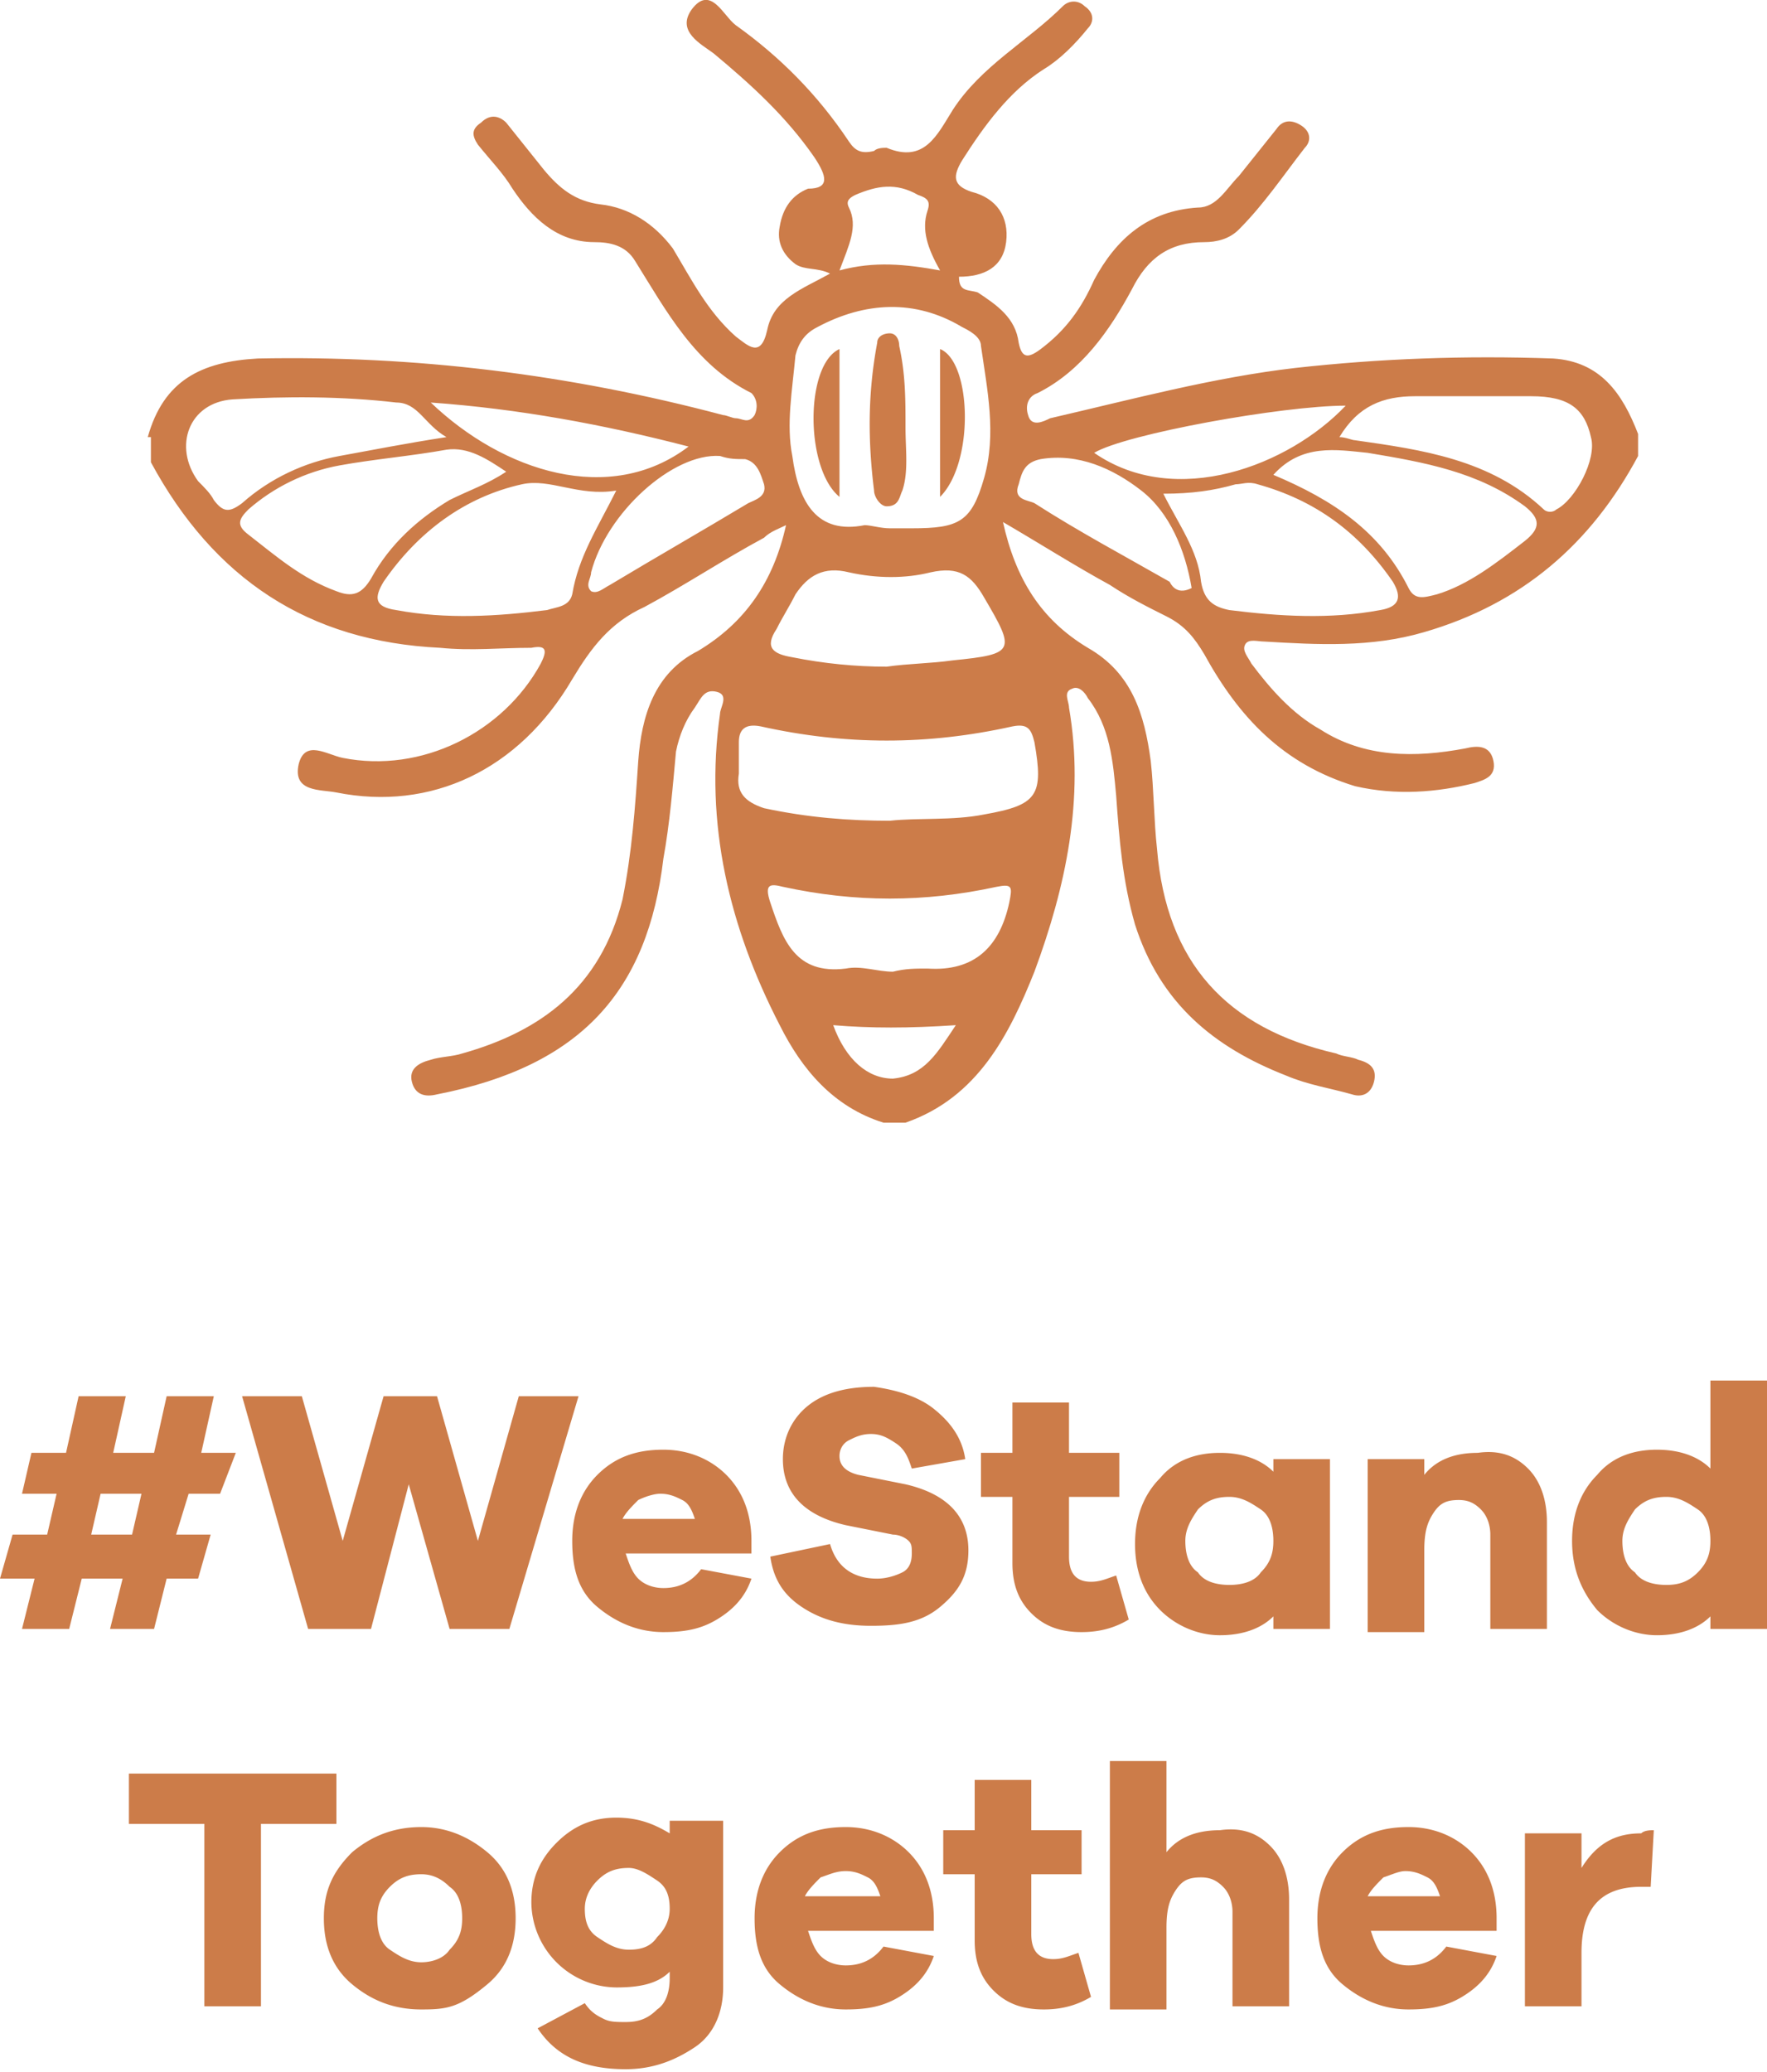
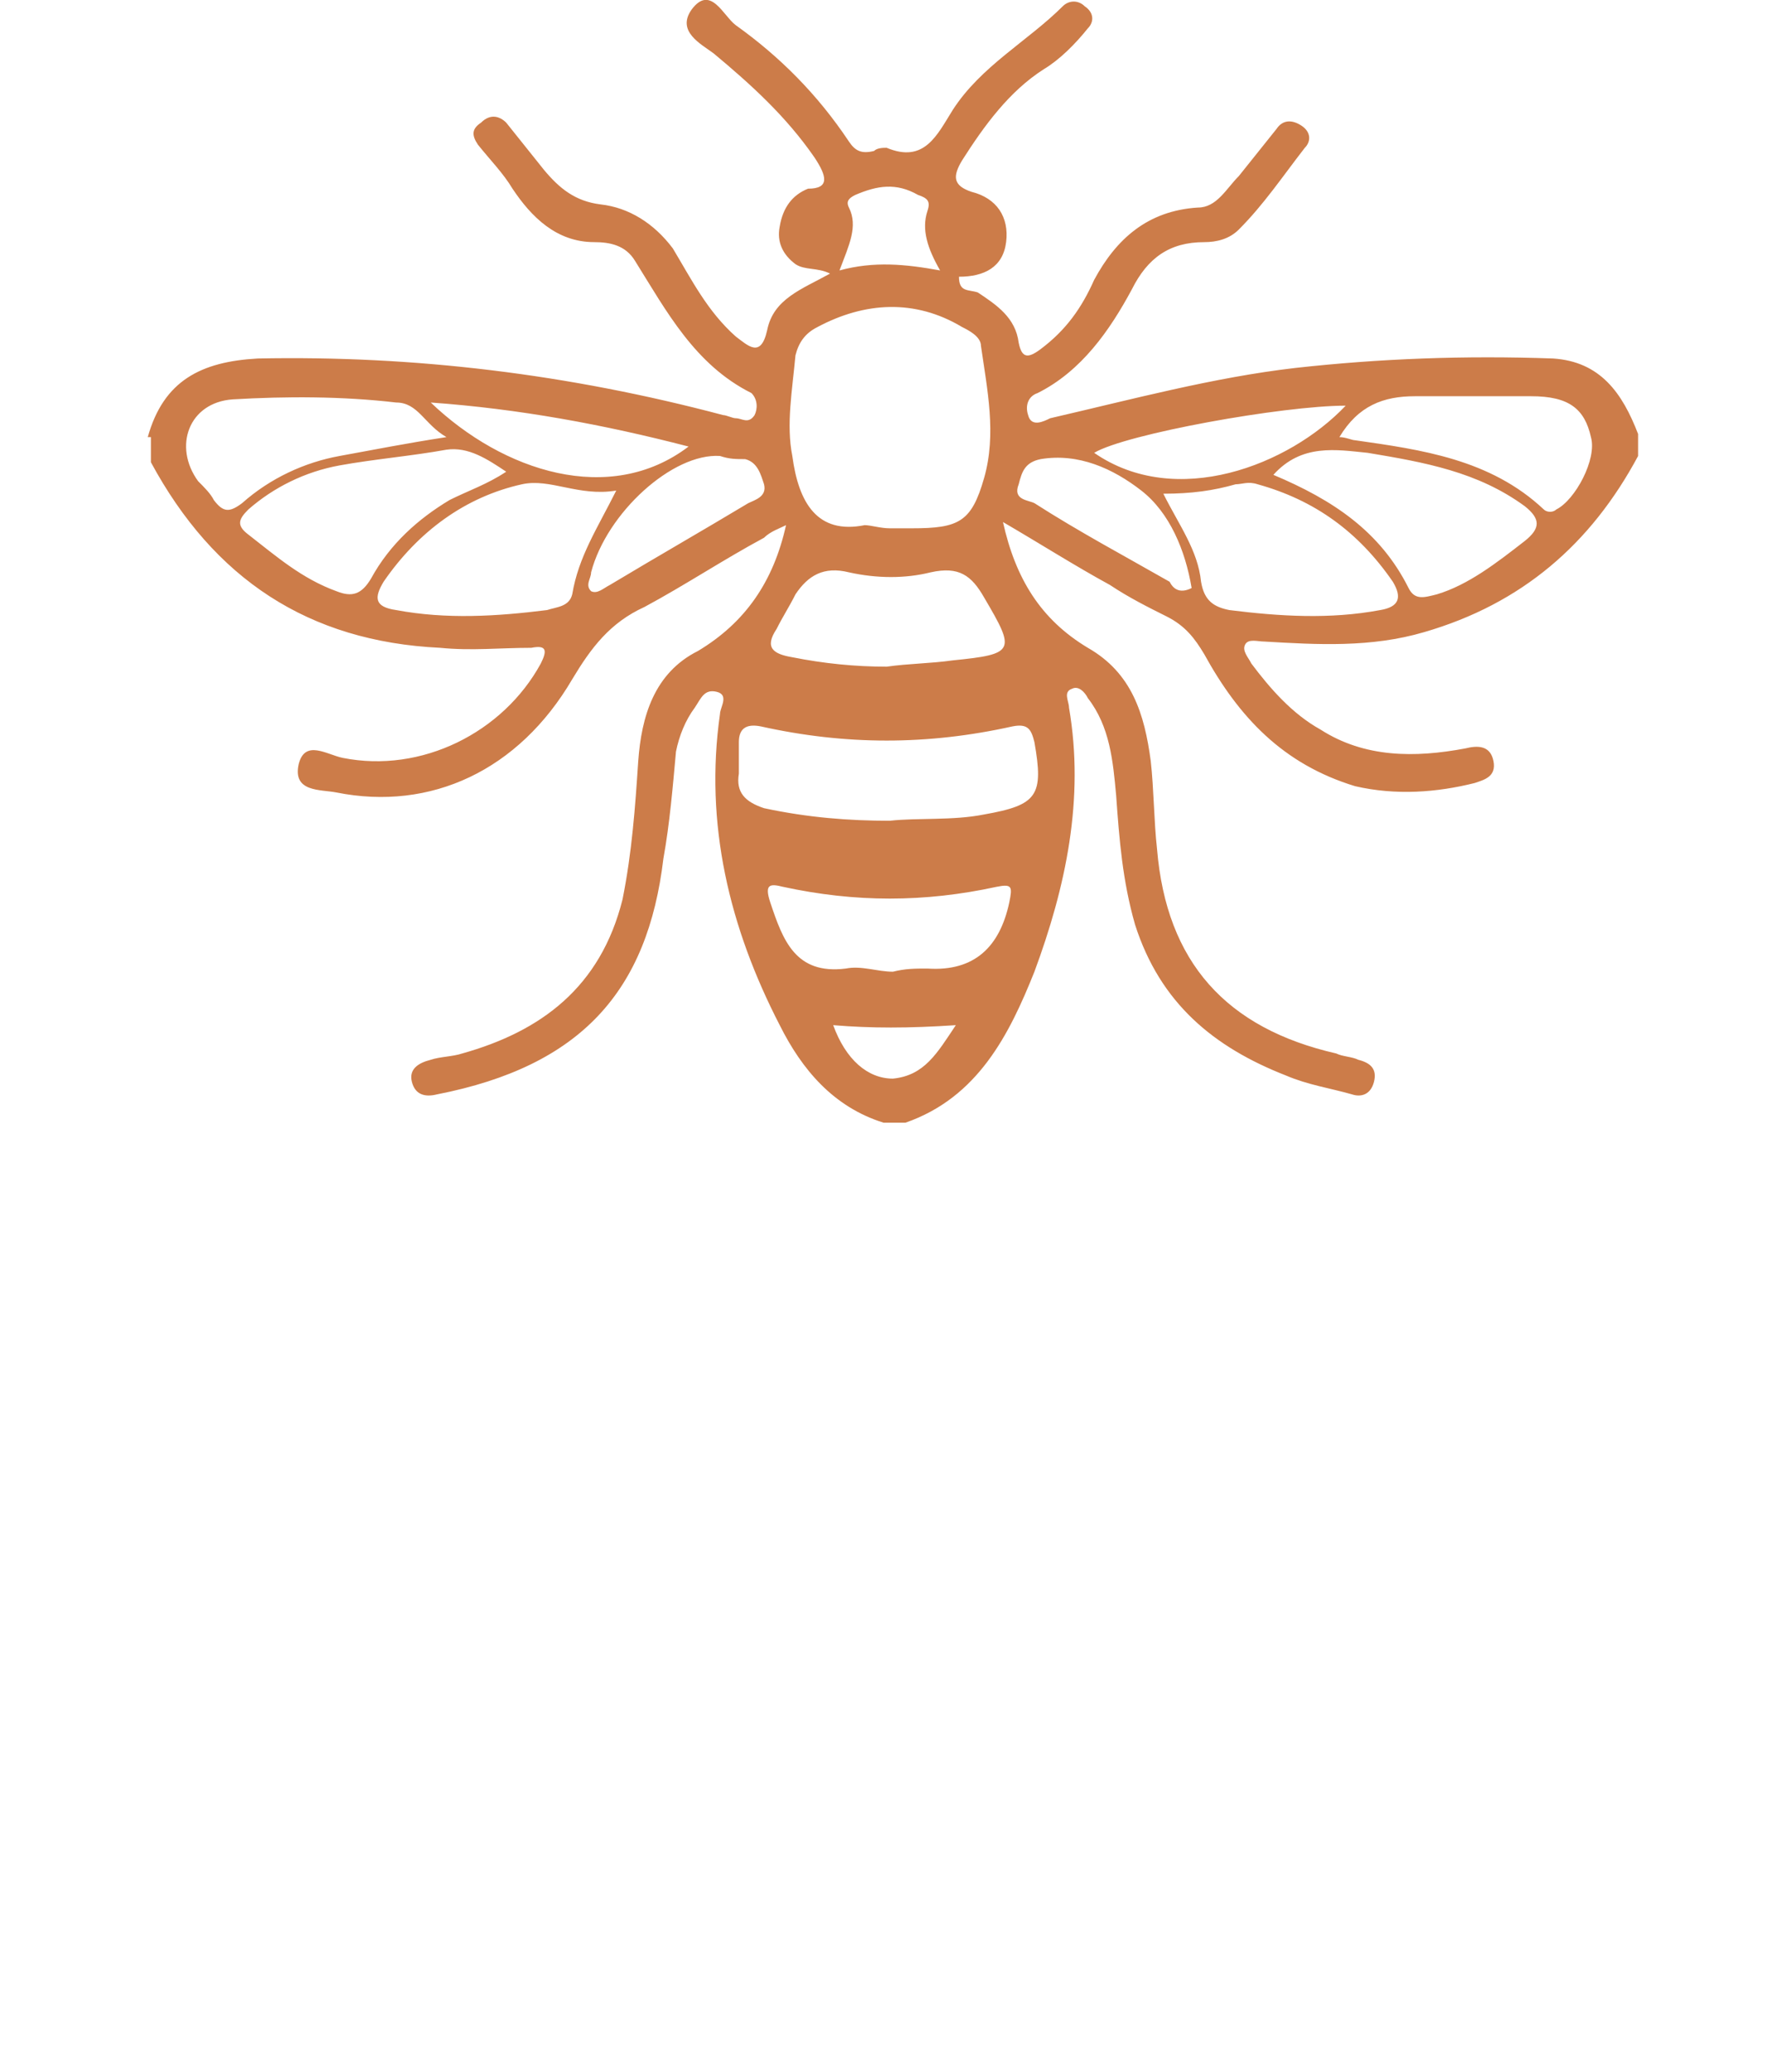
<svg xmlns="http://www.w3.org/2000/svg" version="1.0" id="Layer_1" x="0" y="0" viewBox="0 0 56.2 65.9" xml:space="preserve">
  <style>.st0{fill:#cc7c49}</style>
  <path class="st0" d="M4.7 13.9c.5-1.8 1.7-2.4 3.5-2.5 5-.1 9.9.5 14.8 1.8.1 0 .3.1.4.1.2 0 .4.2.6-.1.1-.2.1-.5-.1-.7-1.8-.9-2.7-2.6-3.7-4.2-.3-.5-.8-.6-1.3-.6-1.2 0-2-.8-2.6-1.7-.3-.5-.7-.9-1.1-1.4-.2-.3-.2-.5.1-.7.3-.3.6-.2.8 0l1.2 1.5c.5.6 1 1 1.8 1.1.9.1 1.7.6 2.3 1.4.6 1 1.1 2 2 2.8.4.3.8.7 1-.2.2-1 1.1-1.3 2-1.8-.4-.2-.8-.1-1.1-.3-.4-.3-.6-.7-.5-1.2q.15-.9.9-1.2c.7 0 .6-.4.2-1-.9-1.3-2-2.3-3.2-3.3-.4-.3-1.2-.7-.7-1.4.6-.8 1 .2 1.4.5C24.8 1.8 26 3 27 4.5c.2.3.4.4.8.3.1-.1.3-.1.4-.1 1.2.5 1.6-.4 2.1-1.2.9-1.4 2.4-2.2 3.5-3.3.2-.2.5-.2.7 0 .3.2.3.5.1.7-.4.5-.9 1-1.4 1.3-1.1.7-1.9 1.8-2.6 2.9-.3.5-.3.8.3 1 .8.2 1.2.8 1.1 1.6s-.7 1.1-1.5 1.1c0 .5.3.4.6.5.6.4 1.2.8 1.3 1.6.1.5.3.5.7.2.8-.6 1.3-1.3 1.7-2.2.7-1.3 1.7-2.2 3.3-2.3.6 0 .9-.6 1.3-1l1.2-1.5c.2-.3.5-.3.8-.1s.3.5.1.7c-.7.9-1.3 1.8-2.1 2.6-.3.3-.7.4-1.1.4-1.1 0-1.8.5-2.3 1.5-.7 1.3-1.6 2.6-3 3.3-.3.1-.4.4-.3.7.1.4.5.2.7.1 2.6-.6 5.2-1.3 7.8-1.6 2.7-.3 5.4-.4 8.2-.3 1.5.1 2.2 1.1 2.7 2.4v.7c-1.5 2.8-3.7 4.7-6.8 5.6-1.7.5-3.4.4-5.1.3-.2 0-.5-.1-.6.1s.1.4.2.6c.6.8 1.3 1.6 2.2 2.1 1.4.9 3 .9 4.6.6.4-.1.8-.1.9.4s-.3.6-.6.7c-1.2.3-2.5.4-3.8.1-2.3-.7-3.7-2.2-4.8-4.2-.3-.5-.6-.9-1.2-1.2s-1.2-.6-1.8-1c-1.1-.6-2.2-1.3-3.4-2 .4 1.8 1.2 3.1 2.7 4 1.4.8 1.8 2.1 2 3.6.1.9.1 1.9.2 2.8.3 3.6 2.2 5.7 5.7 6.5.2.1.5.1.7.2.4.1.6.3.5.7s-.4.5-.7.4c-.7-.2-1.4-.3-2.1-.6-2.3-.9-4-2.3-4.8-4.8-.4-1.4-.5-2.7-.6-4.1-.1-1.1-.2-2.2-.9-3.1-.1-.2-.3-.4-.5-.3-.3.1-.1.4-.1.6.5 2.9-.1 5.7-1.1 8.4-.8 2-1.8 4-4.1 4.8h-.7c-1.6-.5-2.6-1.7-3.3-3.1-1.6-3.1-2.4-6.4-1.9-9.9 0-.2.3-.6-.1-.7s-.5.2-.7.5c-.3.4-.5.9-.6 1.4-.1 1.1-.2 2.3-.4 3.4-.5 4.2-2.6 6.6-7.2 7.5-.4.1-.7 0-.8-.4s.2-.6.6-.7c.3-.1.7-.1 1-.2 2.5-.7 4.4-2.1 5.1-4.9.3-1.5.4-2.9.5-4.4.1-1.4.5-2.8 1.9-3.5 1.5-.9 2.4-2.2 2.8-4-.2.1-.5.2-.7.4-1.3.7-2.5 1.5-3.8 2.2-1.1.5-1.7 1.3-2.3 2.3-1.7 2.9-4.5 4.2-7.5 3.6-.5-.1-1.4 0-1.2-.9.2-.8.9-.3 1.4-.2 2.5.5 5.1-.8 6.3-3 .2-.4.2-.6-.3-.5-1 0-1.9.1-2.9 0-4.2-.2-7.2-2.2-9.2-5.9v-.8zm23.6 2.9h.7c1.5 0 1.9-.2 2.3-1.6s.1-2.8-.1-4.2c0-.3-.4-.5-.6-.6-1.5-.9-3.1-.8-4.6 0-.4.2-.6.5-.7.9-.1 1.1-.3 2.2-.1 3.2.2 1.5.8 2.5 2.3 2.2.2 0 .5.1.8.1m0 9.3c.9-.1 2 0 3-.2 1.7-.3 1.9-.6 1.6-2.3-.1-.4-.2-.6-.7-.5-2.7.6-5.3.6-8 0-.5-.1-.7.1-.7.5v1c-.1.6.2.9.8 1.1 1.4.3 2.7.4 4 .4M37 15.7c.5 1 1.1 1.8 1.2 2.8.1.6.4.8.9.9 1.6.2 3.2.3 4.8 0 .6-.1.7-.4.4-.9-1.1-1.6-2.5-2.6-4.3-3.1-.3-.1-.5 0-.7 0-.7.2-1.4.3-2.3.3m-17.4-.1c-1.2.2-2.1-.4-3-.2-1.8.4-3.3 1.5-4.4 3.1-.3.5-.3.8.4.9 1.6.3 3.2.2 4.8 0 .3-.1.7-.1.8-.5.2-1.2.8-2.1 1.4-3.3m20.9-.5c1.9.8 3.4 1.8 4.3 3.6.2.4.5.3.9.2 1-.3 1.9-1 2.8-1.7.5-.4.5-.7 0-1.1-1.5-1.1-3.2-1.4-5-1.7-1-.1-2.1-.3-3 .7M16.1 15c-.6-.4-1.2-.8-1.9-.7-1.1.2-2.3.3-3.4.5s-2.1.7-2.9 1.4c-.3.3-.4.5 0 .8.9.7 1.7 1.4 2.8 1.8.5.2.8.1 1.1-.4.6-1.1 1.5-1.9 2.5-2.5.6-.3 1.2-.5 1.8-.9m12.1 6.2c.7-.1 1.4-.1 2.1-.2 2-.2 2-.3 1-2-.4-.7-.8-1-1.7-.8-.8.2-1.7.2-2.6 0-.8-.2-1.3.1-1.7.7-.2.4-.4.7-.6 1.1-.4.6-.1.8.5.9q1.5.3 3 .3m14.4-7.3c.2 0 .4.1.5.1 2.1.3 4.3.6 6 2.2.1.1.3.1.4 0 .6-.3 1.3-1.6 1.1-2.3-.2-.9-.7-1.3-1.9-1.3H45c-1 0-1.8.3-2.4 1.3m-28.4 0c-.7-.4-.9-1.1-1.6-1.1-1.7-.2-3.5-.2-5.2-.1-1.4.1-1.9 1.5-1.1 2.6.2.2.4.4.5.6.3.4.5.4.9.1.9-.8 2-1.3 3.1-1.5s2.1-.4 3.4-.6m14.2 17c.4-.1.7-.1 1.1-.1 1.5.1 2.3-.7 2.6-2.1.1-.5.1-.6-.4-.5-2.3.5-4.5.5-6.8 0-.4-.1-.6-.1-.4.5.4 1.2.8 2.3 2.4 2.1.5-.1 1 .1 1.5.1m-5.5-16.4c-1.5-.1-3.6 1.8-4.1 3.7 0 .2-.2.4 0 .6.2.1.4-.1.6-.2 1.5-.9 2.9-1.7 4.4-2.6.2-.1.6-.2.5-.6-.1-.3-.2-.7-.6-.8-.3 0-.5 0-.8-.1m15 4.2c-.2-1.2-.7-2.4-1.6-3.1s-2-1.2-3.2-1c-.5.1-.6.4-.7.8-.2.5.3.5.5.6 1.4.9 2.9 1.7 4.3 2.5.1.2.3.4.7.2m4.9-5.8c-2 0-7 .9-8 1.5 2.6 1.8 6.2.4 8-1.5m-29.1-.1c2.3 2.2 5.7 3.3 8.2 1.4-2.7-.7-5.4-1.2-8.2-1.4m16.2-4.2c-.4-.7-.6-1.3-.4-1.9.1-.3 0-.4-.3-.5-.7-.4-1.3-.3-2 0-.2.1-.3.2-.2.4.3.6 0 1.2-.3 2 1.1-.3 2.1-.2 3.2 0m-3.4 24c.4 1.1 1.1 1.7 1.9 1.7 1-.1 1.4-.8 2-1.7-1.5.1-2.7.1-3.9 0" />
-   <path class="st0" d="M28.8 13.6c0 .7.1 1.4-.1 2-.1.2-.1.5-.5.5-.2 0-.4-.3-.4-.5-.2-1.6-.2-3.1.1-4.7 0-.2.2-.3.4-.3s.3.2.3.4c.2.9.2 1.7.2 2.6m-2.1-2.5v4.7c-1.1-.9-1.1-4.2 0-4.7m3.2 0c1 .4 1.1 3.6 0 4.7zM5.6 48.8h1.1l-.4 1.4h-1l-.4 1.6H3.5l.4-1.6H2.6l-.4 1.6H.7l.4-1.6H0l.4-1.4h1.1l.3-1.3H.7l.3-1.3h1.1l.4-1.8H4l-.4 1.8h1.3l.4-1.8h1.5l-.4 1.8h1.1L7 47.5H6zm-2.4-1.3-.3 1.3h1.3l.3-1.3zm13 4.3h-1.9L13 47.2l-1.2 4.6h-2l-2.1-7.4h1.9l1.3 4.6 1.3-4.6h1.7l1.3 4.6 1.3-4.6h1.9zm7.7-2.4h-4c.1.3.2.6.4.8s.5.3.8.3q.75 0 1.2-.6l1.6.3c-.2.6-.6 1-1.1 1.3s-1 .4-1.7.4c-.8 0-1.5-.3-2.1-.8s-.8-1.2-.8-2.1.3-1.6.8-2.1c.6-.6 1.3-.8 2.1-.8s1.5.3 2 .8.8 1.2.8 2.1zm-3.6-1.7c-.2.2-.4.4-.5.6h2.3c-.1-.3-.2-.5-.4-.6s-.4-.2-.7-.2c-.2 0-.5.1-.7.2m9.4-2.9c.5.4.9.9 1 1.6l-1.7.3c-.1-.3-.2-.6-.5-.8s-.5-.3-.8-.3-.5.1-.7.2-.3.3-.3.5q0 .45.6.6l1.5.3c1.3.3 2 1 2 2.1 0 .8-.3 1.3-.9 1.8s-1.3.6-2.2.6-1.6-.2-2.2-.6-.9-.9-1-1.6l1.9-.4c.2.7.7 1.1 1.5 1.1.3 0 .6-.1.8-.2q.3-.15.3-.6c0-.2 0-.3-.1-.4s-.3-.2-.5-.2l-1.5-.3c-1.3-.3-2-1-2-2.1 0-.7.3-1.3.8-1.7q.75-.6 2.1-.6c.7.1 1.4.3 1.9.7m6.2 6.7c-.5.3-1 .4-1.5.4-.7 0-1.2-.2-1.6-.6s-.6-.9-.6-1.6v-2.1h-1v-1.4h1v-1.6H34v1.6h1.6v1.4H34v1.9c0 .5.2.8.7.8.3 0 .5-.1.8-.2zm6.4.3h-1.8v-.4c-.4.4-1 .6-1.7.6s-1.4-.3-1.9-.8-.8-1.2-.8-2.1.3-1.6.8-2.1c.5-.6 1.2-.8 1.9-.8s1.3.2 1.7.6v-.4h1.8zM40.1 50c.3-.3.4-.6.4-1s-.1-.8-.4-1-.6-.4-1-.4-.7.1-1 .4c-.2.3-.4.6-.4 1s.1.8.4 1c.2.3.6.4 1 .4s.8-.1 1-.4m8.5-3.3c.4.4.6 1 .6 1.7v3.4h-1.8v-3c0-.3-.1-.6-.3-.8s-.4-.3-.7-.3c-.4 0-.6.1-.8.4s-.3.6-.3 1.2v2.6h-1.8v-5.5h1.8v.5c.4-.5 1-.7 1.7-.7.7-.1 1.2.1 1.6.5m7.6 5.1h-1.8v-.4c-.4.4-1 .6-1.7.6s-1.4-.3-1.9-.8c-.5-.6-.8-1.3-.8-2.2s.3-1.6.8-2.1c.5-.6 1.2-.8 1.9-.8s1.3.2 1.7.6v-2.8h1.8zM54 50c.3-.3.4-.6.4-1s-.1-.8-.4-1-.6-.4-1-.4-.7.1-1 .4c-.2.3-.4.6-.4 1s.1.8.4 1c.2.3.6.4 1 .4s.7-.1 1-.4M8.3 58v5.8H6.5V58H4.1v-1.6h6.6V58zm7.2.9q.9.75.9 2.1t-.9 2.1c-.9.75-1.3.8-2.1.8-.9 0-1.6-.3-2.2-.8q-.9-.75-.9-2.1c0-.9.3-1.5.9-2.1.6-.5 1.3-.8 2.2-.8.8 0 1.5.3 2.1.8M14.3 62c.3-.3.4-.6.4-1s-.1-.8-.4-1c-.3-.3-.6-.4-.9-.4-.4 0-.7.1-1 .4s-.4.6-.4 1 .1.8.4 1 .6.4 1 .4c.3 0 .7-.1.9-.4m8.7 1.2c0 .8-.3 1.5-.9 1.9s-1.3.7-2.2.7c-1.3 0-2.2-.4-2.8-1.3l1.5-.8c.2.3.4.4.6.5s.4.1.7.1c.4 0 .7-.1 1-.4.3-.2.4-.6.4-1v-.2c-.4.4-1 .5-1.7.5a2.73 2.73 0 0 1-2.7-2.7c0-.8.3-1.4.8-1.9s1.1-.8 1.9-.8c.7 0 1.2.2 1.7.5v-.4H23zm-2.1-1.6c.2-.2.4-.5.4-.9s-.1-.7-.4-.9-.6-.4-.9-.4c-.4 0-.7.1-1 .4-.2.2-.4.5-.4.9s.1.7.4.9.6.4 1 .4.7-.1.9-.4m8.8-.2h-4c.1.3.2.6.4.8s.5.3.8.3q.75 0 1.2-.6l1.6.3c-.2.6-.6 1-1.1 1.3s-1 .4-1.7.4c-.8 0-1.5-.3-2.1-.8S24 61.9 24 61s.3-1.6.8-2.1c.6-.6 1.3-.8 2.1-.8s1.5.3 2 .8.8 1.2.8 2.1zm-3.6-1.7c-.2.2-.4.4-.5.6H28c-.1-.3-.2-.5-.4-.6s-.4-.2-.7-.2-.5.1-.8.2m8.6 3.8c-.5.3-1 .4-1.5.4-.7 0-1.2-.2-1.6-.6s-.6-.9-.6-1.6v-2.1h-1v-1.4h1v-1.6h1.8v1.6h1.6v1.4h-1.6v1.9c0 .5.2.8.7.8.3 0 .5-.1.8-.2zm5.7-4.8c.4.4.6 1 .6 1.7v3.4h-1.8v-3c0-.3-.1-.6-.3-.8s-.4-.3-.7-.3c-.4 0-.6.1-.8.4s-.3.6-.3 1.2v2.6h-1.8V56h1.8v2.9c.4-.5 1-.7 1.7-.7.7-.1 1.2.1 1.6.5m7.2 2.7h-4c.1.3.2.6.4.8s.5.3.8.3q.75 0 1.2-.6l1.6.3c-.2.6-.6 1-1.1 1.3s-1 .4-1.7.4c-.8 0-1.5-.3-2.1-.8s-.8-1.2-.8-2.1.3-1.6.8-2.1c.6-.6 1.3-.8 2.1-.8s1.5.3 2 .8.8 1.2.8 2.1zM44 59.7c-.2.2-.4.4-.5.6h2.3c-.1-.3-.2-.5-.4-.6s-.4-.2-.7-.2c-.2 0-.4.1-.7.2m8.6-1.5-.1 1.8h-.3c-1.3 0-1.9.7-1.9 2.1v1.7h-1.8v-5.5h1.8v1.1c.5-.8 1.1-1.1 1.9-1.1.1-.1.3-.1.4-.1" />
</svg>